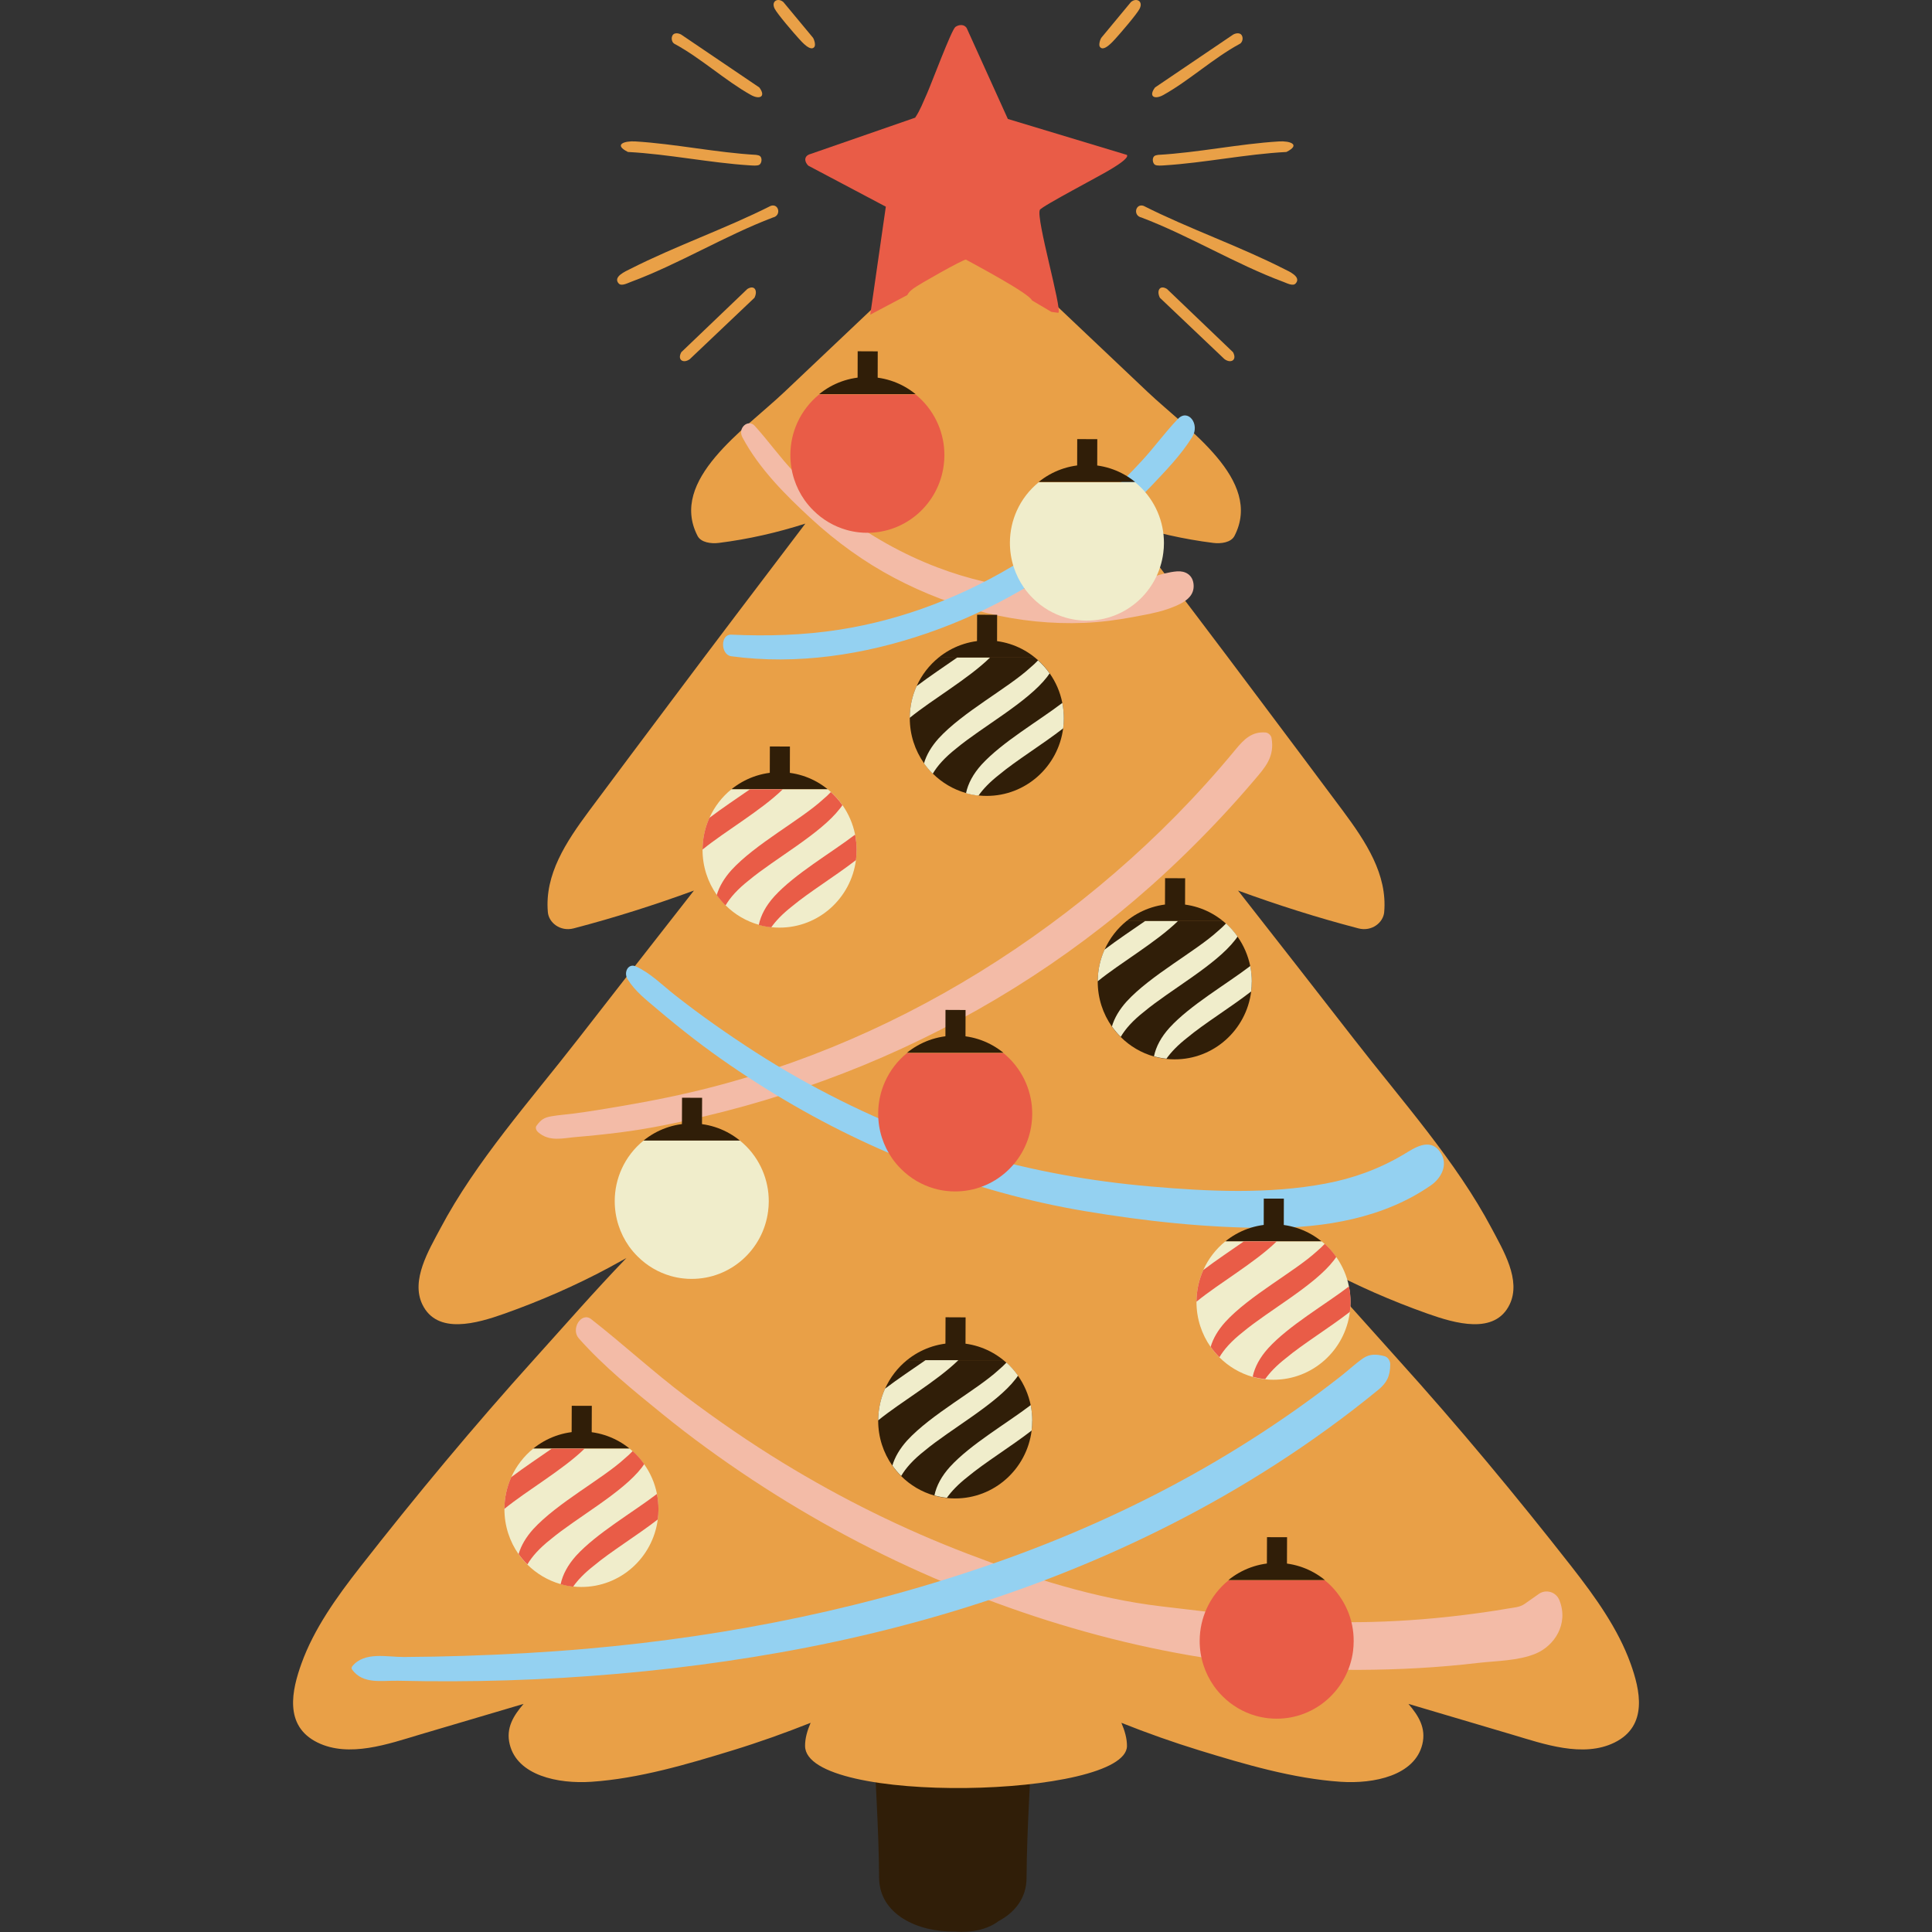
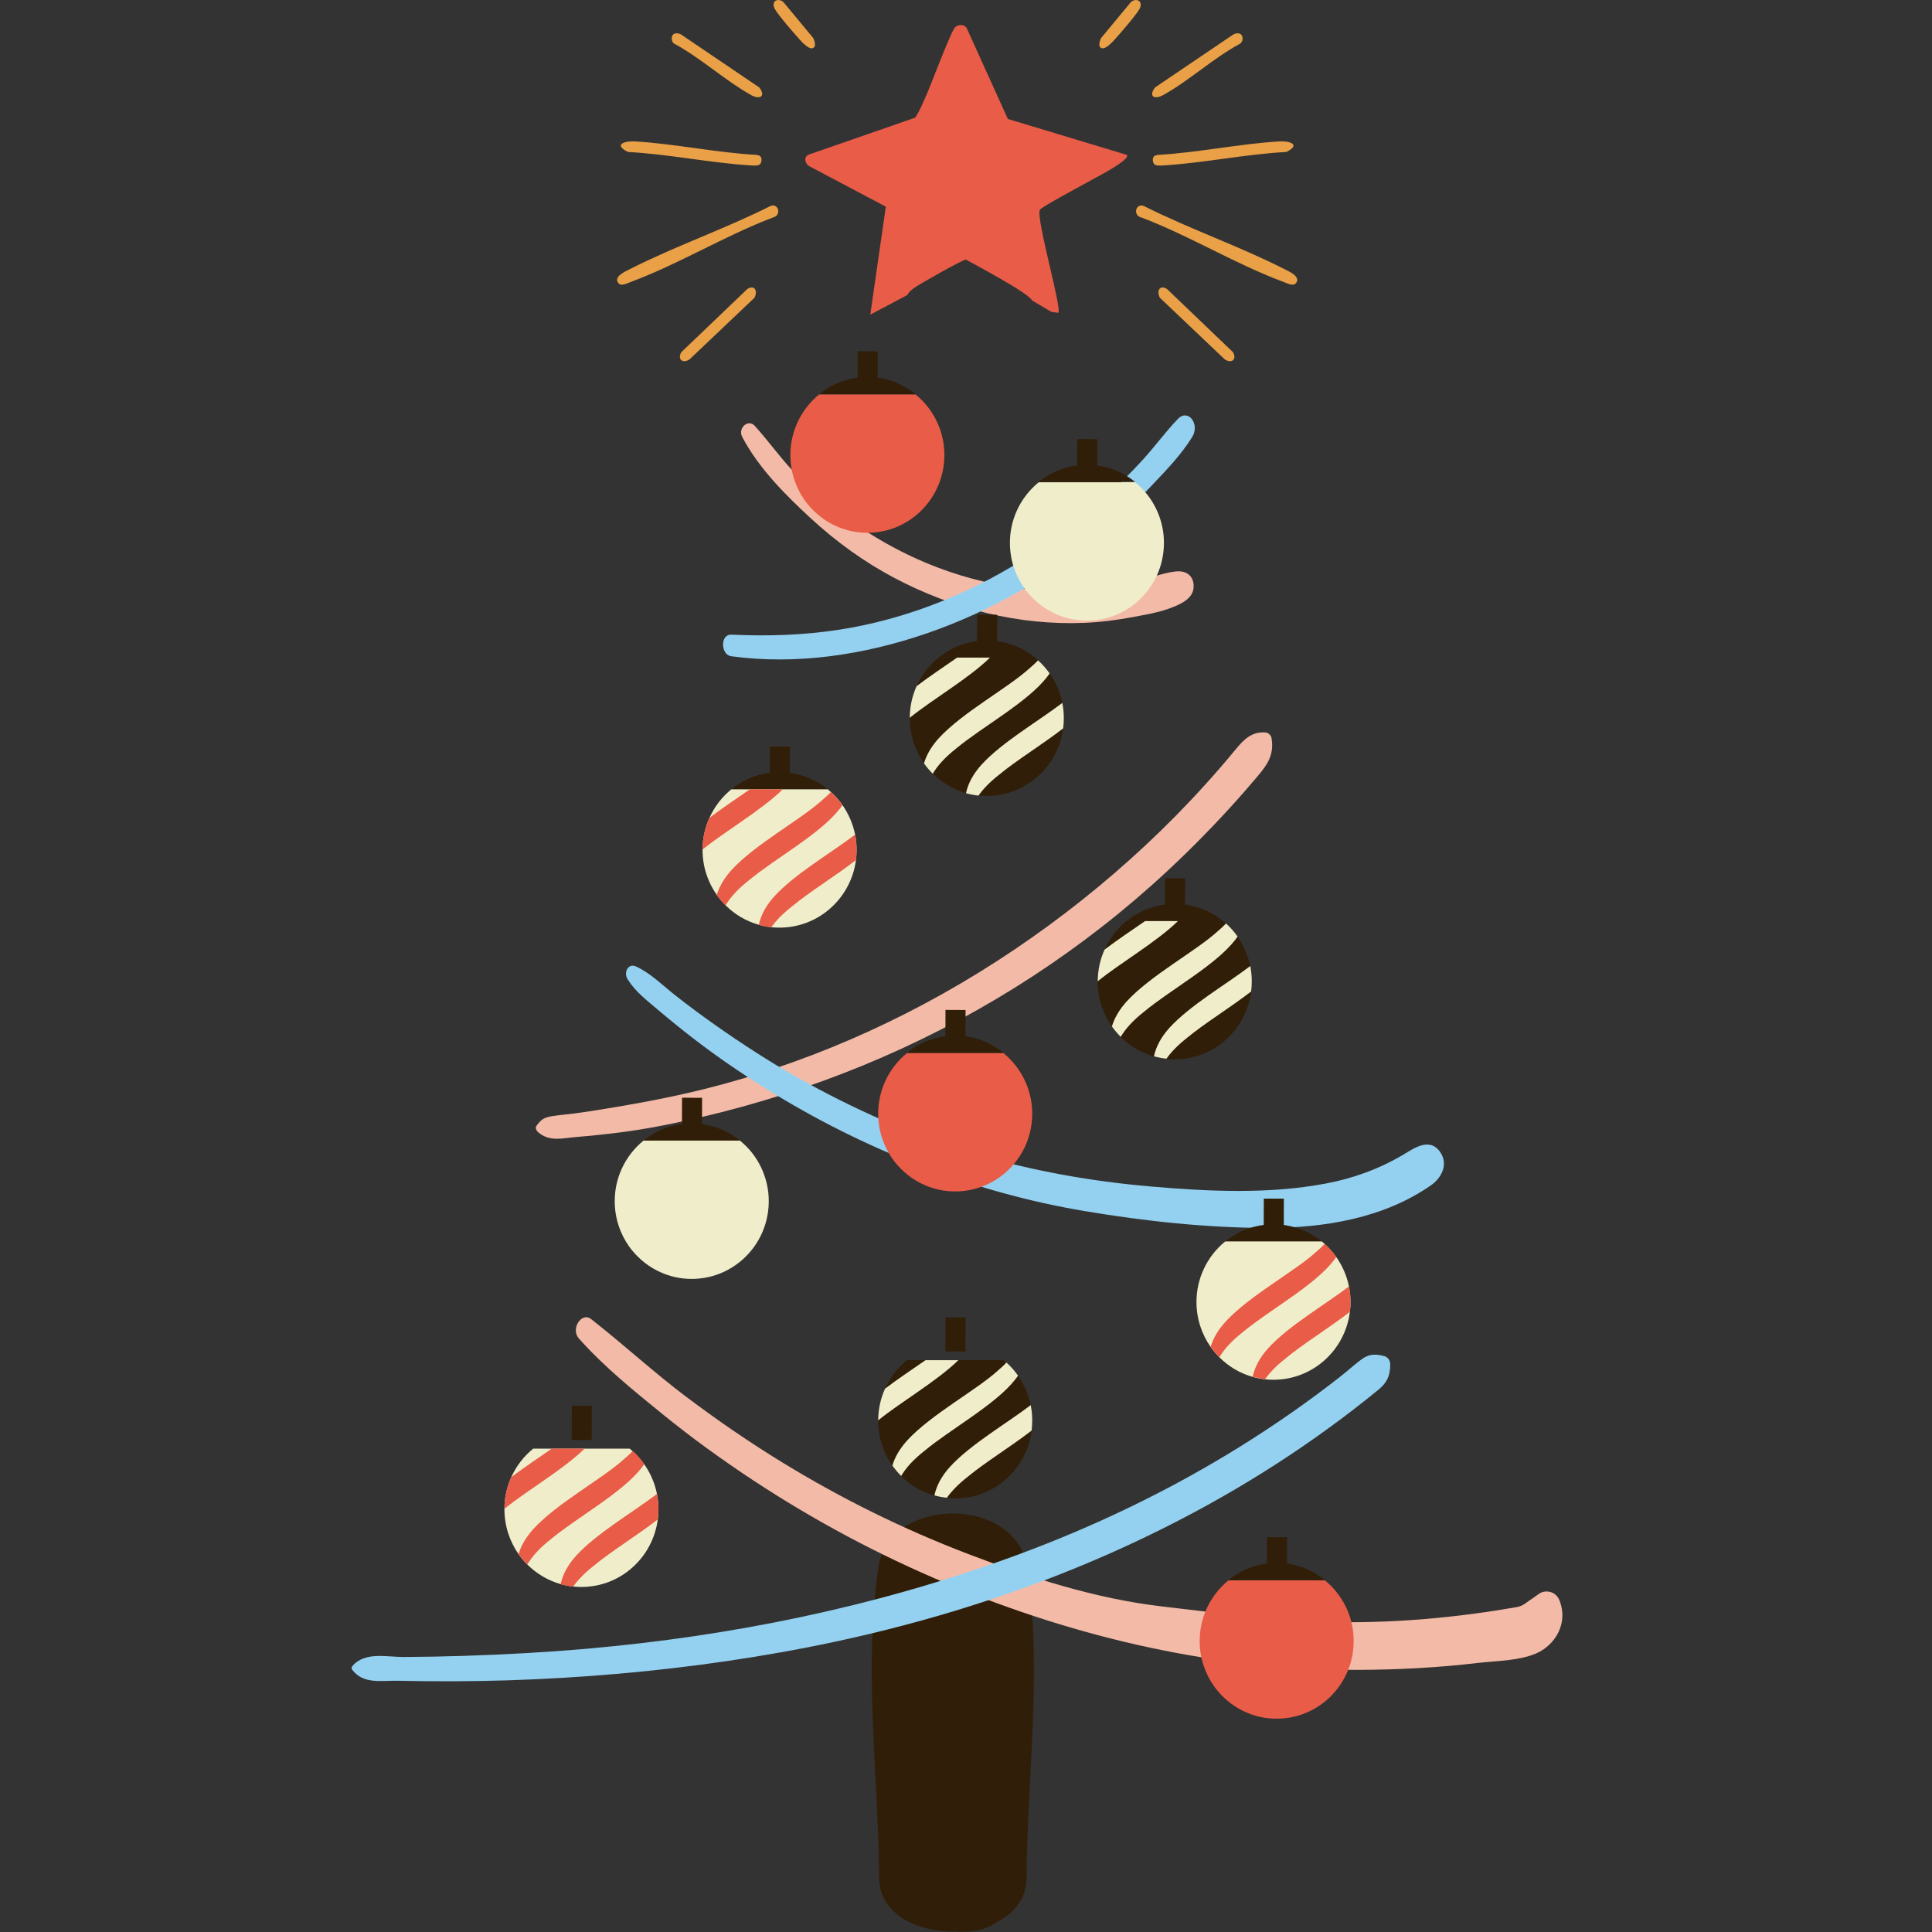
<svg xmlns="http://www.w3.org/2000/svg" width="44" height="44" viewBox="0 0 44 44" fill="none">
  <rect x="0" y="0" width="44" height="44" fill="#333333" stroke="none" />
  <path d="M23.397 35.705C23.156 34.058 20.244 34.055 20.003 35.705C19.665 38.028 20.006 40.432 20.021 42.765C20.026 43.595 20.893 44.003 21.745 43.99C22.115 44.021 22.48 43.948 22.739 43.754C23.117 43.553 23.379 43.223 23.379 42.765C23.395 40.432 23.736 38.028 23.397 35.705H23.397Z" fill="#301E08" />
-   <path d="M37.135 37.885C36.85 37.094 36.335 36.375 35.796 35.685C34.533 34.071 33.212 32.48 31.82 30.939C31.137 30.182 30.457 29.4 29.734 28.651C29.869 28.726 30.005 28.801 30.141 28.874C30.893 29.277 31.686 29.625 32.51 29.917C33.137 30.139 34.046 30.407 34.382 29.706C34.648 29.152 34.236 28.476 33.971 27.975C33.165 26.452 31.928 25.071 30.845 23.676C29.965 22.543 29.081 21.412 28.196 20.282C29.09 20.609 30.002 20.899 30.936 21.143C31.242 21.223 31.503 21.011 31.524 20.774C31.599 19.916 31.11 19.175 30.583 18.465C29.955 17.619 29.32 16.778 28.689 15.934C27.687 14.594 26.672 13.26 25.66 11.925C26.295 12.128 26.953 12.28 27.635 12.365C27.805 12.386 28.037 12.357 28.115 12.204C28.772 10.928 27.041 9.784 26.136 8.926C25.476 8.301 24.816 7.676 24.156 7.051C23.534 6.462 22.957 5.844 22.205 5.368C22.133 5.323 22.059 5.33 22 5.362C21.942 5.329 21.867 5.323 21.796 5.368C21.044 5.844 20.466 6.462 19.845 7.051C19.185 7.676 18.526 8.301 17.865 8.926C16.96 9.784 15.229 10.928 15.886 12.204C15.964 12.356 16.195 12.386 16.366 12.365C17.048 12.28 17.706 12.128 18.341 11.925C17.328 13.26 16.314 14.594 15.311 15.934C14.68 16.778 14.045 17.619 13.418 18.465C12.891 19.175 12.401 19.916 12.477 20.774C12.497 21.011 12.758 21.223 13.065 21.143C13.999 20.899 14.911 20.609 15.804 20.282C14.92 21.412 14.036 22.543 13.156 23.676C12.072 25.07 10.836 26.451 10.03 27.975C9.764 28.476 9.353 29.152 9.618 29.706C9.955 30.407 10.864 30.139 11.491 29.917C12.315 29.624 13.108 29.277 13.86 28.874C13.996 28.801 14.131 28.726 14.266 28.651C13.544 29.4 12.864 30.182 12.18 30.939C10.789 32.48 9.467 34.071 8.205 35.685C7.665 36.375 7.151 37.094 6.866 37.885C6.652 38.48 6.456 39.302 7.228 39.683C7.948 40.039 8.852 39.715 9.557 39.505C10.346 39.271 11.135 39.038 11.924 38.805C11.695 39.073 11.516 39.353 11.609 39.728C11.783 40.435 12.704 40.63 13.467 40.579C14.55 40.507 15.668 40.175 16.679 39.865C17.286 39.679 17.879 39.467 18.461 39.236C18.384 39.416 18.333 39.594 18.335 39.764C18.346 41.127 25.657 40.952 25.666 39.764C25.667 39.595 25.616 39.416 25.539 39.236C26.121 39.468 26.715 39.679 27.321 39.865C28.331 40.175 29.45 40.507 30.533 40.579C31.296 40.63 32.217 40.435 32.392 39.728C32.484 39.354 32.305 39.073 32.076 38.805C32.865 39.039 33.654 39.271 34.443 39.506C35.148 39.715 36.053 40.04 36.772 39.684C37.544 39.302 37.349 38.48 37.135 37.885Z" fill="#E9A047" />
  <path d="M26.809 13.012C26.439 13.041 26.063 13.225 25.696 13.302C24.247 13.603 22.74 13.452 21.34 12.919C20.56 12.621 19.809 12.202 19.116 11.672C18.757 11.398 18.414 11.096 18.092 10.761C17.771 10.428 17.498 10.038 17.186 9.696C17.043 9.539 16.793 9.742 16.907 9.958C17.29 10.68 17.906 11.288 18.464 11.803C19.051 12.345 19.692 12.805 20.369 13.162C21.729 13.879 23.213 14.246 24.697 14.185C25.066 14.17 25.433 14.122 25.797 14.054C26.157 13.986 26.561 13.922 26.897 13.742C27.042 13.665 27.197 13.542 27.184 13.324C27.17 13.084 26.984 12.999 26.809 13.012Z" fill="#F3BBA7" />
  <path d="M28.824 16.682C28.509 16.656 28.329 16.839 28.138 17.071C27.92 17.335 27.697 17.594 27.468 17.847C27.03 18.333 26.574 18.797 26.1 19.24C25.164 20.116 24.163 20.911 23.112 21.62C21.006 23.041 18.683 24.118 16.23 24.754C15.542 24.933 14.846 25.072 14.143 25.192C13.786 25.253 13.428 25.313 13.068 25.36C12.902 25.382 12.732 25.393 12.568 25.421C12.392 25.45 12.321 25.496 12.216 25.642C12.186 25.686 12.216 25.75 12.252 25.782C12.514 26.013 12.822 25.919 13.118 25.895C13.454 25.867 13.789 25.832 14.123 25.79C14.761 25.709 15.392 25.578 16.014 25.432C17.258 25.139 18.475 24.749 19.654 24.265C22.043 23.283 24.271 21.906 26.227 20.163C26.773 19.676 27.298 19.161 27.802 18.623C28.064 18.343 28.319 18.057 28.568 17.764C28.805 17.484 29.035 17.241 28.958 16.807C28.947 16.742 28.881 16.687 28.824 16.682Z" fill="#F3BBA7" />
  <path d="M35.515 36.446C35.436 36.244 35.199 36.193 35.05 36.298C34.949 36.369 34.851 36.436 34.728 36.524C34.614 36.607 34.477 36.61 34.346 36.633C33.986 36.696 33.623 36.746 33.261 36.79C32.496 36.882 31.728 36.935 30.959 36.944C29.442 36.961 27.956 36.76 26.45 36.584C24.947 36.407 23.452 35.93 22.015 35.378C20.574 34.826 19.172 34.135 17.823 33.31C17.072 32.85 16.34 32.347 15.625 31.809C14.885 31.252 14.194 30.613 13.463 30.042C13.243 29.87 12.99 30.266 13.183 30.482C13.758 31.129 14.433 31.673 15.083 32.201C15.745 32.74 16.432 33.236 17.132 33.699C18.545 34.632 20.025 35.419 21.545 36.056C24.567 37.322 27.758 38.044 30.959 38.03C31.857 38.026 32.756 37.979 33.651 37.873C34.072 37.824 34.576 37.827 34.977 37.659C35.398 37.482 35.73 36.989 35.515 36.445V36.446Z" fill="#F3BBA7" />
  <path d="M26.826 9.541C26.541 9.837 26.29 10.185 26.01 10.489C25.738 10.785 25.456 11.065 25.164 11.329C24.571 11.865 23.943 12.343 23.29 12.753C21.985 13.571 20.561 14.116 19.113 14.341C18.298 14.468 17.476 14.491 16.655 14.454C16.399 14.442 16.41 14.913 16.655 14.946C18.143 15.147 19.677 14.917 21.117 14.421C22.571 13.919 23.976 13.117 25.215 12.036C25.561 11.734 25.896 11.411 26.218 11.07C26.54 10.728 26.892 10.371 27.152 9.952C27.334 9.659 27.058 9.298 26.826 9.541Z" fill="#94D1F1" />
  <path d="M32.802 26.241C32.558 25.887 32.196 26.157 31.955 26.299C31.4 26.627 30.808 26.84 30.18 26.957C28.885 27.199 27.528 27.136 26.203 27.021C24.852 26.904 23.498 26.665 22.172 26.27C20.795 25.859 19.445 25.266 18.158 24.538C17.522 24.178 16.905 23.778 16.299 23.352C15.986 23.132 15.678 22.903 15.375 22.665C15.084 22.436 14.809 22.156 14.48 22.009C14.308 21.931 14.195 22.145 14.294 22.303C14.47 22.584 14.724 22.776 14.966 22.982C15.238 23.213 15.515 23.438 15.795 23.654C16.33 24.067 16.885 24.444 17.45 24.797C18.564 25.492 19.729 26.075 20.924 26.536C22.156 27.012 23.419 27.366 24.693 27.58C26.078 27.813 27.491 27.965 28.878 27.965C30.168 27.965 31.515 27.744 32.594 26.991C32.808 26.842 33.001 26.531 32.801 26.241H32.802Z" fill="#94D1F1" />
  <path d="M31.531 30.886C31.358 30.84 31.2 30.827 31.044 30.934C30.867 31.056 30.704 31.211 30.534 31.344C30.204 31.602 29.869 31.852 29.528 32.093C28.849 32.572 28.149 33.018 27.432 33.429C26.01 34.244 24.524 34.921 22.998 35.474C19.886 36.603 16.643 37.261 13.373 37.548C12.441 37.63 11.508 37.681 10.574 37.711C10.116 37.726 9.658 37.734 9.2 37.737C8.811 37.739 8.301 37.607 8.022 37.949C8.002 37.974 8.003 38.003 8.022 38.028C8.272 38.365 8.695 38.27 9.062 38.278C9.474 38.287 9.886 38.291 10.298 38.29C11.14 38.288 11.982 38.261 12.822 38.211C14.486 38.112 16.145 37.923 17.788 37.63C21.062 37.047 24.265 36.018 27.239 34.419C28.073 33.971 28.886 33.477 29.673 32.938C30.055 32.676 30.43 32.404 30.799 32.121C30.995 31.969 31.191 31.815 31.384 31.657C31.582 31.495 31.661 31.343 31.662 31.071C31.662 30.989 31.607 30.906 31.531 30.886Z" fill="#94D1F1" />
  <path d="M20.661 6.721L19.82 7.166L20.174 4.707L18.407 3.772C18.308 3.672 18.313 3.546 18.459 3.507L20.842 2.68C20.954 2.515 21.026 2.322 21.108 2.14C21.207 1.92 21.668 0.681 21.758 0.614C21.837 0.557 21.961 0.546 22.017 0.642L22.953 2.709L25.665 3.528C25.721 3.605 25.381 3.802 25.317 3.843C25.102 3.981 23.724 4.696 23.682 4.78C23.589 4.972 24.192 7.036 24.103 7.124L23.945 7.103L23.503 6.842C23.444 6.685 22.224 6.037 21.998 5.912C21.93 5.909 20.922 6.479 20.808 6.566C20.742 6.617 20.703 6.645 20.661 6.721V6.721Z" fill="#E95C47" />
  <path d="M14.092 6.458C13.948 6.303 14.252 6.177 14.352 6.126C15.38 5.603 16.517 5.211 17.552 4.689C17.738 4.624 17.802 4.911 17.601 4.954C16.515 5.366 15.452 6.018 14.371 6.419C14.296 6.446 14.154 6.525 14.092 6.457L14.092 6.458Z" fill="#E9A047" />
  <path d="M17.316 3.562C17.361 3.608 17.347 3.719 17.294 3.752C17.249 3.781 17.137 3.769 17.079 3.766C16.158 3.708 15.226 3.51 14.301 3.461C13.965 3.293 14.218 3.205 14.471 3.221C15.386 3.277 16.304 3.475 17.221 3.527C17.253 3.533 17.293 3.537 17.316 3.561V3.562Z" fill="#E9A047" />
  <path d="M15.365 0.765C15.411 0.749 15.466 0.762 15.51 0.785L17.293 1.992C17.449 2.2 17.303 2.275 17.102 2.163C16.519 1.838 15.961 1.322 15.364 1C15.277 0.955 15.274 0.798 15.365 0.765H15.365Z" fill="#E9A047" />
  <path d="M15.709 8.18C15.567 8.284 15.417 8.202 15.516 8.021L17.021 6.581C17.186 6.479 17.263 6.623 17.182 6.782L15.709 8.18H15.709Z" fill="#E9A047" />
  <path d="M18.552 1.061C18.47 1.198 18.251 0.943 18.197 0.884C18.085 0.762 17.703 0.319 17.642 0.197C17.556 0.025 17.718 -0.059 17.841 0.047L18.511 0.854C18.545 0.896 18.577 1.018 18.551 1.061H18.552Z" fill="#E9A047" />
  <path d="M29.506 6.458C29.649 6.303 29.346 6.177 29.246 6.126C28.218 5.603 27.081 5.211 26.046 4.689C25.86 4.624 25.795 4.911 25.997 4.954C27.083 5.366 28.146 6.018 29.227 6.419C29.302 6.446 29.444 6.525 29.506 6.457L29.506 6.458Z" fill="#E9A047" />
  <path d="M26.282 3.562C26.236 3.608 26.251 3.719 26.303 3.752C26.349 3.781 26.46 3.769 26.518 3.766C27.439 3.708 28.372 3.51 29.297 3.461C29.633 3.293 29.379 3.205 29.127 3.221C28.211 3.277 27.294 3.475 26.377 3.527C26.345 3.533 26.305 3.537 26.282 3.561V3.562Z" fill="#E9A047" />
  <path d="M28.233 0.765C28.186 0.749 28.131 0.762 28.088 0.785L26.305 1.992C26.149 2.2 26.294 2.275 26.495 2.163C27.079 1.838 27.637 1.322 28.233 1C28.32 0.955 28.324 0.798 28.232 0.765H28.233Z" fill="#E9A047" />
  <path d="M27.889 8.18C28.031 8.284 28.18 8.202 28.081 8.021L26.577 6.581C26.411 6.479 26.335 6.623 26.416 6.782L27.888 8.18H27.889Z" fill="#E9A047" />
  <path d="M25.046 1.061C25.128 1.198 25.346 0.943 25.401 0.884C25.512 0.762 25.895 0.319 25.955 0.197C26.041 0.025 25.879 -0.059 25.756 0.047L25.087 0.854C25.053 0.896 25.02 1.018 25.046 1.061H25.046Z" fill="#E9A047" />
  <path d="M22.479 14.586C22.061 14.585 21.676 14.732 21.374 14.977H23.572C23.273 14.733 22.893 14.587 22.479 14.586Z" fill="#301E08" />
  <path d="M22.709 14.002L22.253 14L22.25 14.779L22.707 14.781L22.709 14.002Z" fill="#301E08" />
  <path d="M24.227 16.362C24.227 16.437 24.222 16.512 24.213 16.585C24.101 17.457 23.361 18.129 22.468 18.126C22.406 18.126 22.345 18.123 22.284 18.116C22.187 18.106 22.092 18.087 22 18.061C21.711 17.979 21.452 17.825 21.243 17.617C21.17 17.545 21.103 17.466 21.043 17.381C20.839 17.09 20.718 16.734 20.72 16.35V16.348C20.721 16.09 20.777 15.846 20.876 15.626C20.99 15.371 21.162 15.15 21.375 14.977H23.572C23.596 14.996 23.619 15.015 23.641 15.036C23.74 15.124 23.828 15.224 23.904 15.333C24.044 15.531 24.144 15.759 24.193 16.005C24.216 16.12 24.228 16.24 24.227 16.363V16.362Z" fill="#301E08" />
  <path d="M24.228 16.365C24.228 16.441 24.222 16.515 24.213 16.588C23.733 16.96 23.146 17.317 22.754 17.644C22.541 17.811 22.389 17.97 22.285 18.119C22.187 18.109 22.092 18.091 22 18.065C22.047 17.842 22.164 17.625 22.353 17.415C22.825 16.899 23.65 16.424 24.194 16.008C24.217 16.123 24.228 16.243 24.228 16.366L24.228 16.365Z" fill="#F0EDCB" />
  <path d="M23.904 15.336C23.887 15.363 23.868 15.389 23.848 15.415C23.404 15.991 22.368 16.554 21.776 17.047C21.516 17.252 21.346 17.444 21.243 17.621C21.17 17.549 21.103 17.47 21.043 17.385C21.099 17.192 21.21 17.003 21.375 16.818C21.924 16.218 22.954 15.672 23.458 15.21C23.528 15.152 23.588 15.095 23.641 15.039C23.74 15.128 23.828 15.227 23.904 15.336Z" fill="#F0EDCB" />
  <path d="M22.546 14.977C22.051 15.46 21.234 15.928 20.719 16.348C20.72 16.09 20.776 15.846 20.875 15.626C21.175 15.399 21.505 15.181 21.797 14.977H22.546Z" fill="#F0EDCB" />
  <path d="M29.008 27.883C28.59 27.882 28.206 28.028 27.903 28.274H30.101C29.802 28.03 29.422 27.884 29.008 27.883Z" fill="#301E08" />
  <path d="M29.239 27.298L28.782 27.297L28.78 28.076L29.237 28.078L29.239 27.298Z" fill="#301E08" />
  <path d="M30.757 29.659C30.757 29.734 30.752 29.809 30.742 29.882C30.631 30.754 29.891 31.426 28.997 31.423C28.935 31.423 28.874 31.42 28.814 31.413C28.716 31.403 28.621 31.384 28.529 31.358C28.24 31.276 27.981 31.122 27.773 30.914C27.7 30.842 27.633 30.763 27.573 30.678C27.368 30.387 27.248 30.031 27.249 29.647V29.645C27.25 29.387 27.306 29.143 27.405 28.923C27.519 28.668 27.691 28.446 27.904 28.273H30.102C30.125 28.292 30.148 28.312 30.17 28.332C30.269 28.421 30.358 28.521 30.434 28.63C30.573 28.828 30.673 29.055 30.722 29.302C30.745 29.417 30.757 29.537 30.757 29.659V29.659Z" fill="#F0EDCB" />
  <path d="M30.757 29.654C30.757 29.73 30.752 29.804 30.742 29.877C30.262 30.249 29.675 30.606 29.284 30.933C29.07 31.1 28.918 31.259 28.814 31.408C28.716 31.398 28.621 31.38 28.529 31.354C28.576 31.131 28.694 30.914 28.883 30.704C29.354 30.188 30.179 29.713 30.723 29.297C30.746 29.413 30.758 29.532 30.757 29.655L30.757 29.654Z" fill="#E95C47" />
  <path d="M30.433 28.626C30.416 28.652 30.397 28.679 30.377 28.704C29.933 29.28 28.897 29.843 28.305 30.337C28.045 30.541 27.875 30.733 27.772 30.91C27.699 30.838 27.632 30.759 27.572 30.674C27.628 30.481 27.739 30.292 27.905 30.107C28.453 29.507 29.483 28.961 29.988 28.5C30.057 28.441 30.118 28.384 30.17 28.328C30.269 28.417 30.358 28.517 30.433 28.626Z" fill="#E95C47" />
-   <path d="M29.075 28.273C28.581 28.756 27.763 29.224 27.249 29.645C27.25 29.387 27.306 29.143 27.405 28.923C27.705 28.695 28.034 28.478 28.327 28.273H29.075Z" fill="#E95C47" />
-   <path d="M13.247 32.602C12.829 32.6 12.444 32.747 12.142 32.992H14.34C14.041 32.749 13.661 32.603 13.247 32.602Z" fill="#301E08" />
  <path d="M13.478 32.017L13.021 32.016L13.018 32.795L13.475 32.796L13.478 32.017Z" fill="#301E08" />
  <path d="M14.995 34.377C14.995 34.453 14.99 34.527 14.981 34.6C14.869 35.473 14.13 36.145 13.236 36.142C13.174 36.142 13.113 36.138 13.053 36.132C12.955 36.121 12.86 36.103 12.768 36.077C12.479 35.995 12.22 35.84 12.011 35.633C11.938 35.561 11.871 35.482 11.811 35.397C11.607 35.106 11.487 34.75 11.488 34.366V34.364C11.489 34.106 11.545 33.862 11.644 33.641C11.758 33.387 11.93 33.165 12.143 32.992H14.341C14.364 33.011 14.387 33.031 14.409 33.051C14.508 33.14 14.596 33.24 14.672 33.349C14.812 33.546 14.912 33.774 14.961 34.02C14.984 34.136 14.996 34.255 14.995 34.378V34.377Z" fill="#F0EDCB" />
  <path d="M14.996 34.381C14.996 34.456 14.99 34.531 14.981 34.604C14.501 34.975 13.914 35.332 13.522 35.66C13.309 35.827 13.157 35.986 13.053 36.135C12.955 36.125 12.86 36.106 12.768 36.08C12.815 35.858 12.932 35.641 13.121 35.43C13.593 34.915 14.418 34.44 14.962 34.023C14.985 34.139 14.996 34.258 14.996 34.381L14.996 34.381Z" fill="#E95C47" />
  <path d="M14.672 33.344C14.655 33.371 14.636 33.397 14.616 33.423C14.172 33.999 13.136 34.561 12.544 35.055C12.284 35.259 12.114 35.452 12.011 35.629C11.938 35.557 11.871 35.478 11.811 35.393C11.867 35.2 11.978 35.01 12.143 34.826C12.692 34.226 13.722 33.68 14.226 33.218C14.296 33.16 14.356 33.103 14.409 33.047C14.508 33.135 14.596 33.235 14.672 33.344Z" fill="#E95C47" />
  <path d="M13.314 32.992C12.819 33.475 12.002 33.943 11.487 34.364C11.489 34.106 11.545 33.862 11.643 33.641C11.943 33.414 12.273 33.197 12.566 32.992H13.314Z" fill="#E95C47" />
  <path d="M17.76 17.586C17.341 17.585 16.957 17.732 16.655 17.977H18.853C18.554 17.733 18.174 17.587 17.76 17.586Z" fill="#301E08" />
  <path d="M17.99 17.002L17.533 17L17.531 17.779L17.988 17.781L17.99 17.002Z" fill="#301E08" />
  <path d="M19.508 19.362C19.508 19.437 19.503 19.512 19.494 19.585C19.382 20.457 18.642 21.129 17.749 21.126C17.686 21.126 17.626 21.123 17.565 21.116C17.468 21.106 17.373 21.087 17.281 21.061C16.991 20.979 16.732 20.825 16.524 20.617C16.451 20.545 16.384 20.466 16.324 20.381C16.119 20.09 15.999 19.734 16 19.35V19.348C16.002 19.09 16.058 18.846 16.157 18.626C16.271 18.372 16.442 18.15 16.655 17.977H18.853C18.876 17.996 18.9 18.015 18.922 18.036C19.021 18.124 19.109 18.224 19.185 18.333C19.324 18.531 19.424 18.759 19.474 19.005C19.497 19.12 19.509 19.24 19.508 19.363V19.362Z" fill="#F0EDCB" />
  <path d="M19.508 19.365C19.508 19.441 19.503 19.515 19.494 19.588C19.013 19.96 18.427 20.317 18.035 20.644C17.822 20.811 17.67 20.97 17.565 21.119C17.468 21.109 17.373 21.091 17.281 21.065C17.327 20.842 17.445 20.625 17.634 20.415C18.105 19.899 18.931 19.424 19.474 19.008C19.497 19.123 19.509 19.243 19.509 19.366L19.508 19.365Z" fill="#E95C47" />
  <path d="M19.185 18.337C19.168 18.363 19.149 18.39 19.128 18.415C18.684 18.991 17.649 19.554 17.057 20.047C16.796 20.252 16.627 20.444 16.524 20.621C16.45 20.549 16.384 20.47 16.323 20.385C16.38 20.192 16.491 20.003 16.656 19.818C17.205 19.218 18.235 18.672 18.739 18.21C18.809 18.152 18.869 18.095 18.922 18.039C19.02 18.128 19.109 18.227 19.185 18.337Z" fill="#E95C47" />
  <path d="M17.826 17.977C17.332 18.46 16.515 18.928 16 19.348C16.001 19.09 16.057 18.846 16.156 18.626C16.456 18.398 16.785 18.181 17.078 17.977H17.826Z" fill="#E95C47" />
  <path d="M26.76 20.586C26.342 20.585 25.957 20.732 25.655 20.977H27.853C27.554 20.733 27.174 20.587 26.76 20.586Z" fill="#301E08" />
  <path d="M26.991 20.002L26.534 20L26.531 20.779L26.988 20.781L26.991 20.002Z" fill="#301E08" />
  <path d="M28.508 22.362C28.508 22.437 28.503 22.512 28.494 22.585C28.382 23.457 27.642 24.129 26.749 24.126C26.686 24.126 26.626 24.123 26.565 24.116C26.468 24.106 26.373 24.087 26.281 24.061C25.991 23.979 25.732 23.825 25.524 23.617C25.451 23.545 25.384 23.466 25.324 23.381C25.119 23.09 24.999 22.734 25 22.35V22.348C25.002 22.09 25.058 21.846 25.157 21.626C25.271 21.372 25.442 21.15 25.655 20.977H27.853C27.876 20.996 27.9 21.015 27.922 21.036C28.021 21.124 28.109 21.224 28.185 21.333C28.324 21.531 28.424 21.759 28.474 22.005C28.497 22.12 28.509 22.24 28.508 22.363V22.362Z" fill="#301E08" />
  <path d="M28.508 22.357C28.508 22.433 28.503 22.507 28.494 22.58C28.013 22.952 27.427 23.309 27.035 23.636C26.822 23.803 26.67 23.962 26.565 24.111C26.468 24.101 26.373 24.083 26.281 24.057C26.327 23.834 26.445 23.617 26.634 23.407C27.105 22.891 27.931 22.416 28.474 22C28.497 22.116 28.509 22.235 28.509 22.358L28.508 22.357Z" fill="#F0EDCB" />
  <path d="M28.185 21.329C28.168 21.355 28.149 21.382 28.128 21.408C27.684 21.983 26.649 22.546 26.057 23.04C25.796 23.244 25.627 23.437 25.524 23.614C25.45 23.541 25.384 23.462 25.323 23.377C25.38 23.184 25.491 22.995 25.656 22.811C26.205 22.21 27.235 21.664 27.739 21.203C27.809 21.144 27.869 21.087 27.922 21.031C28.02 21.12 28.109 21.22 28.185 21.329Z" fill="#F0EDCB" />
  <path d="M26.826 20.977C26.332 21.46 25.515 21.928 25 22.348C25.001 22.09 25.057 21.846 25.156 21.626C25.456 21.398 25.785 21.181 26.078 20.977H26.826Z" fill="#F0EDCB" />
-   <path d="M21.76 30.586C21.342 30.585 20.957 30.732 20.655 30.977H22.853C22.554 30.733 22.174 30.587 21.76 30.586Z" fill="#301E08" />
  <path d="M21.991 30.002L21.534 30L21.531 30.779L21.988 30.781L21.991 30.002Z" fill="#301E08" />
  <path d="M23.508 32.362C23.508 32.437 23.503 32.512 23.494 32.585C23.382 33.458 22.642 34.129 21.749 34.126C21.686 34.126 21.626 34.123 21.565 34.116C21.468 34.106 21.373 34.087 21.281 34.061C20.991 33.979 20.732 33.825 20.524 33.617C20.451 33.545 20.384 33.466 20.324 33.381C20.119 33.09 19.999 32.734 20 32.35V32.348C20.002 32.09 20.058 31.846 20.157 31.626C20.271 31.372 20.442 31.15 20.655 30.977H22.853C22.876 30.996 22.9 31.015 22.922 31.036C23.021 31.124 23.109 31.224 23.185 31.333C23.324 31.531 23.424 31.759 23.474 32.005C23.497 32.12 23.509 32.24 23.508 32.362V32.362Z" fill="#301E08" />
  <path d="M23.508 32.357C23.508 32.433 23.503 32.507 23.494 32.58C23.013 32.952 22.427 33.309 22.035 33.636C21.822 33.803 21.67 33.962 21.565 34.111C21.468 34.101 21.373 34.083 21.281 34.057C21.327 33.834 21.445 33.617 21.634 33.407C22.105 32.891 22.931 32.416 23.474 32C23.497 32.116 23.509 32.235 23.509 32.358L23.508 32.357Z" fill="#F0EDCB" />
  <path d="M23.185 31.329C23.168 31.355 23.149 31.382 23.128 31.408C22.684 31.983 21.649 32.546 21.057 33.04C20.796 33.244 20.627 33.437 20.524 33.614C20.45 33.541 20.384 33.462 20.323 33.377C20.38 33.184 20.491 32.995 20.656 32.81C21.205 32.21 22.235 31.664 22.739 31.203C22.809 31.144 22.869 31.087 22.922 31.031C23.02 31.12 23.109 31.22 23.185 31.329Z" fill="#F0EDCB" />
  <path d="M21.826 30.977C21.332 31.46 20.515 31.928 20 32.348C20.001 32.09 20.057 31.846 20.156 31.626C20.456 31.398 20.785 31.181 21.078 30.977H21.826Z" fill="#F0EDCB" />
  <path d="M19.76 8.586C19.341 8.585 18.957 8.731 18.655 8.977H20.853C20.554 8.733 20.174 8.587 19.76 8.586Z" fill="#301E08" />
  <path d="M19.99 8.002L19.533 8L19.531 8.779L19.988 8.781L19.99 8.002Z" fill="#301E08" />
  <path d="M21.508 10.37C21.508 10.445 21.503 10.52 21.493 10.593C21.382 11.465 20.642 12.137 19.748 12.134C19.686 12.134 19.625 12.131 19.565 12.124C19.467 12.114 19.372 12.095 19.28 12.069C18.991 11.987 18.732 11.833 18.524 11.625C18.45 11.553 18.384 11.474 18.323 11.389C18.119 11.098 17.999 10.742 18 10.358V10.356C18.001 10.098 18.057 9.854 18.156 9.633C18.27 9.379 18.442 9.157 18.655 8.984H20.853C20.876 9.003 20.899 9.023 20.921 9.043C21.02 9.132 21.109 9.232 21.185 9.341C21.324 9.539 21.424 9.766 21.473 10.013C21.497 10.128 21.508 10.248 21.508 10.37V10.37Z" fill="#E95C47" />
  <path d="M21.76 23.586C21.341 23.585 20.957 23.732 20.654 23.977H22.853C22.553 23.733 22.174 23.587 21.76 23.586Z" fill="#301E08" />
  <path d="M21.99 23.002L21.533 23L21.531 23.779L21.988 23.781L21.99 23.002Z" fill="#301E08" />
  <path d="M23.508 25.369C23.508 25.445 23.503 25.52 23.493 25.593C23.382 26.465 22.642 27.137 21.748 27.134C21.686 27.134 21.625 27.131 21.565 27.124C21.467 27.114 21.372 27.095 21.28 27.069C20.991 26.987 20.732 26.833 20.524 26.625C20.45 26.553 20.384 26.474 20.323 26.389C20.119 26.098 19.999 25.742 20 25.358V25.356C20.001 25.098 20.057 24.854 20.156 24.634C20.27 24.379 20.442 24.157 20.655 23.984H22.853C22.876 24.003 22.899 24.023 22.921 24.043C23.02 24.132 23.109 24.232 23.185 24.341C23.324 24.538 23.424 24.767 23.473 25.013C23.497 25.128 23.508 25.247 23.508 25.37V25.369Z" fill="#E95C47" />
  <path d="M29.081 35.594C28.663 35.593 28.279 35.739 27.976 35.985H30.174C29.875 35.741 29.495 35.595 29.081 35.594Z" fill="#301E08" />
  <path d="M29.312 35.009L28.855 35.008L28.852 35.787L29.309 35.789L29.312 35.009Z" fill="#301E08" />
  <path d="M30.829 37.377C30.829 37.453 30.824 37.527 30.815 37.6C30.703 38.473 29.963 39.145 29.07 39.142C29.008 39.142 28.947 39.138 28.886 39.132C28.789 39.121 28.694 39.103 28.602 39.077C28.312 38.995 28.053 38.84 27.845 38.633C27.772 38.561 27.705 38.482 27.645 38.397C27.441 38.106 27.32 37.75 27.322 37.366V37.364C27.323 37.106 27.379 36.862 27.478 36.641C27.592 36.387 27.764 36.165 27.977 35.992H30.174C30.198 36.011 30.221 36.031 30.243 36.051C30.342 36.14 30.43 36.24 30.506 36.349C30.645 36.546 30.746 36.774 30.795 37.02C30.818 37.136 30.83 37.255 30.829 37.378V37.377Z" fill="#E95C47" />
  <path d="M24.759 10.586C24.341 10.585 23.957 10.732 23.654 10.977H25.852C25.553 10.733 25.173 10.587 24.759 10.586Z" fill="#301E08" />
  <path d="M24.99 10.002L24.533 10L24.531 10.779L24.988 10.781L24.99 10.002Z" fill="#301E08" />
  <path d="M26.508 12.37C26.508 12.445 26.503 12.52 26.493 12.593C26.382 13.465 25.642 14.137 24.748 14.134C24.686 14.134 24.625 14.131 24.565 14.124C24.467 14.114 24.372 14.095 24.28 14.069C23.991 13.987 23.732 13.833 23.524 13.625C23.45 13.553 23.384 13.474 23.323 13.389C23.119 13.098 22.999 12.742 23 12.358V12.356C23.001 12.098 23.057 11.854 23.156 11.633C23.27 11.379 23.442 11.157 23.655 10.984H25.853C25.876 11.003 25.899 11.023 25.921 11.043C26.02 11.132 26.109 11.232 26.185 11.341C26.324 11.539 26.424 11.767 26.473 12.013C26.497 12.128 26.508 12.247 26.508 12.37Z" fill="#F0EDCB" />
  <path d="M15.759 25.586C15.341 25.585 14.956 25.732 14.654 25.977H16.852C16.553 25.733 16.173 25.587 15.759 25.586Z" fill="#301E08" />
  <path d="M15.99 25.002L15.533 25L15.53 25.779L15.987 25.781L15.99 25.002Z" fill="#301E08" />
  <path d="M17.508 27.362C17.508 27.437 17.503 27.512 17.493 27.585C17.382 28.457 16.642 29.129 15.748 29.126C15.686 29.126 15.625 29.123 15.565 29.116C15.467 29.106 15.372 29.087 15.28 29.061C14.991 28.979 14.732 28.825 14.524 28.617C14.45 28.545 14.384 28.466 14.323 28.381C14.119 28.09 13.999 27.734 14 27.35V27.348C14.001 27.09 14.057 26.846 14.156 26.626C14.27 26.372 14.442 26.15 14.655 25.977H16.853C16.876 25.996 16.899 26.015 16.921 26.036C17.02 26.124 17.109 26.224 17.185 26.333C17.324 26.531 17.424 26.759 17.473 27.005C17.497 27.12 17.508 27.24 17.508 27.363V27.362Z" fill="#F0EDCB" />
</svg>